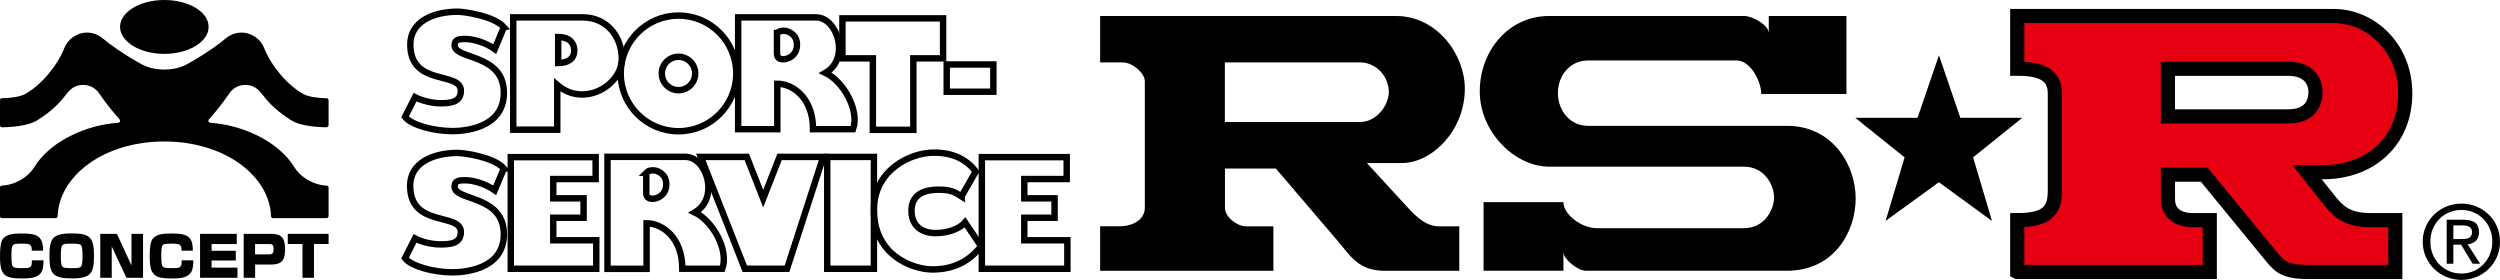
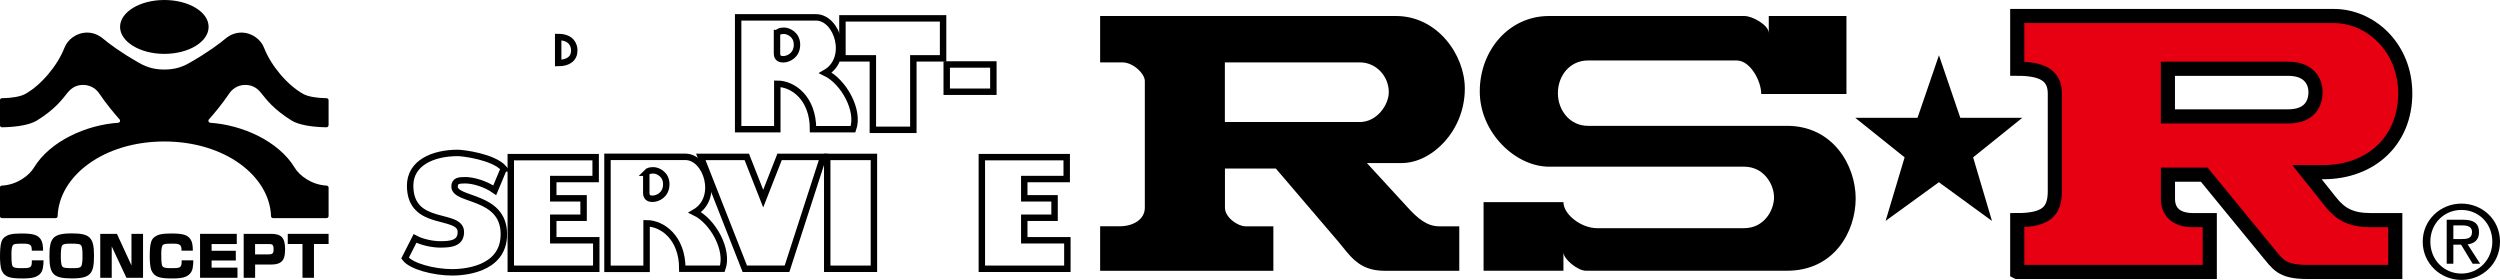
<svg xmlns="http://www.w3.org/2000/svg" id="_イヤー_2" viewBox="0 0 563.84 63.12">
  <defs>
    <style>.cls-1{fill:#e60012;stroke-width:3.19px;}.cls-1,.cls-2{stroke:#000;}.cls-2{fill:none;stroke-width:1.45px;}</style>
  </defs>
  <g id="_イヤー_1-2">
    <g>
      <g>
        <rect class="cls-2" x="213.52" y="14.54" width="10.52" height="6.15" />
        <polygon class="cls-2" points="205.99 13.16 212.7 13.16 212.7 4.14 190 4.14 190 13.16 196.86 13.16 196.86 29.28 205.99 29.28 205.99 13.16" />
-         <path class="cls-2" d="M115.76,3.92h15.72c5.27,0,8.76,4.22,8.76,9.36,0,5.95-8.55,11.08-14.56,5.88v10.09h-9.93V3.92Z" />
        <path class="cls-2" d="M125.89,8.36v5.86c2.31,0,3.63-1.04,3.63-2.85,0-1.11-.58-3.02-3.63-3.02Z" />
        <g>
-           <path class="cls-2" d="M153.03,29.6c7.19,0,13.03-5.82,13.03-13.03s-5.84-13.06-13.03-13.06-13.04,5.86-13.04,13.06,5.85,13.03,13.04,13.03Z" />
-           <path class="cls-2" d="M153.03,20.34c2.08,0,3.77-1.7,3.77-3.77s-1.69-3.77-3.77-3.77-3.77,1.68-3.77,3.77,1.69,3.77,3.77,3.77Z" />
-         </g>
-         <path class="cls-2" d="M113.64,6.13l-2.05,4.93c-2.04-1.45-4.84-2.27-6.62-2.27-1.51,0-2.44,.1-2.44,1.42,0,3.29,11.11,1.82,11.11,10.73,0,8.29-9.63,8.63-11.61,8.63-4.18,0-9.3-1.37-10.68-3.21l2.26-4.44c1.65,.87,4.11,1.37,5.69,1.37,2.28,0,4.64-.22,4.64-2.81,0-4.51-11.4-.89-11.4-10.46,0-5.1,5.08-7.38,10.72-7.38,1.24,0,8.06,.89,10.39,3.49Z" />
+           </g>
        <polygon class="cls-2" points="225.12 35.44 221.44 35.44 221.44 60.62 225.12 60.62 240.73 60.62 240.73 54.19 231.01 54.19 231.01 49.11 237.84 49.11 237.84 44.73 231.01 44.73 231.01 40.38 240.58 40.38 240.58 35.44 225.12 35.44" />
        <polygon class="cls-2" points="118.9 35.44 115.2 35.44 115.2 60.62 118.9 60.62 134.48 60.62 134.48 54.19 124.78 54.19 124.78 49.11 131.62 49.11 131.62 44.73 124.78 44.73 124.78 40.38 134.34 40.38 134.34 35.44 118.9 35.44" />
        <rect class="cls-2" x="186.57" y="35.39" width="10.53" height="25.23" />
        <polygon class="cls-2" points="172.13 44.8 168.43 35.39 158.06 35.39 167.98 60.62 173.95 60.62 177.5 60.62 185.67 35.39 175.82 35.39 172.13 44.8" />
        <g>
          <path class="cls-2" d="M137.01,35.37h17.55c4.87,0,7.73,9.31,2.15,12.53,4.08,1.97,7.7,8.49,6.2,12.71h-9.02c0-7.1-4.59-10.25-8.06-10.25v10.27h-8.82v-25.25Z" />
          <path class="cls-2" d="M145.76,38.95v4.57c0,1.17,.82,1.31,1.43,1.31,1.15,0,3.08-.9,3.08-3.28s-2.08-3.13-2.87-3.13c-.68,0-1.19,.06-1.64,.53Z" />
        </g>
        <path class="cls-2" d="M113.64,37.98l-2.06,4.93c-2.06-1.45-4.86-2.26-6.63-2.26-1.5,0-2.43,.11-2.43,1.44,0,3.29,11.12,1.81,11.12,10.74,0,8.25-9.64,8.59-11.63,8.59-4.17,0-9.3-1.36-10.66-3.21l2.25-4.43c1.64,.89,4.1,1.34,5.67,1.34,2.3,0,4.67-.19,4.67-2.78,0-4.5-11.44-.89-11.44-10.47,0-5.11,5.11-7.38,10.74-7.38,1.24,0,8.06,.87,10.4,3.49Z" />
-         <path class="cls-2" d="M216.86,44.27l3.21-5.6c-1.92-2.46-4.76-4.25-9.44-4.25-5.43,0-13.54,4.02-13.54,12.93,0,10.39,8.95,13.42,13.2,13.42,4.63,0,8.27-1.73,10.98-5.25l-3.62-5.36c-1.49,1.71-4.35,2.41-6.68,2.41-3.06,0-5.4-1.65-5.4-5.02s2.34-4.77,6.15-4.77c2.62,0,3.57,.48,5.14,1.5Z" />
        <g>
          <path class="cls-2" d="M166.48,3.92h17.57c4.84,0,7.72,9.31,2.12,12.51,4.1,1.98,7.73,8.48,6.22,12.71h-9.02c0-7.11-4.59-10.25-8.06-10.25v10.25h-8.83V3.92Z" />
          <path class="cls-2" d="M175.24,7.5v4.56c0,1.18,.83,1.31,1.42,1.31,1.14,0,3.09-.9,3.09-3.29s-2.09-3.14-2.86-3.14c-.7,0-1.2,.07-1.64,.56Z" />
        </g>
      </g>
      <g>
        <path d="M37.06,12.15c5.51,0,9.99-2.72,9.99-6.09S42.57,0,37.06,0s-9.98,2.72-9.98,6.06,4.47,6.09,9.98,6.09Zm0,19.76c13.69,0,23.73,7.8,24.07,16.82,0,.3,.19,.46,.44,.46h12.08c.22,0,.46-.16,.46-.5v-6.37c0-.2-.14-.46-.45-.46-3.41-.17-6.14-2.28-7.19-4.03-3.66-6.05-11.88-9.66-19.04-10.14-.41-.05-.56-.5-.31-.76,1.07-1.2,2.93-3.38,4.66-5.95,.4-.58,1.56-1.83,3.54-1.83s2.97,1.12,3.55,1.79c1.23,1.53,2.8,3.7,6.97,6.29,1.5,.86,4.12,1.42,7.82,1.48,.2,0,.45-.21,.45-.5v-5.57c0-.3-.2-.49-.45-.49-2.1-.03-4.14-.33-5.27-.96-3.54-1.97-7.23-6.3-8.84-10.42-.69-1.79-2.65-3.42-5.13-3.42-1.11,0-2.39,.37-3.57,1.36-1.19,1.02-3.97,3.11-7.93,5.36-2.24,1.36-4.21,1.61-5.87,1.61s-3.63-.25-5.87-1.61c-3.96-2.25-6.74-4.34-7.94-5.36-1.18-.99-2.47-1.36-3.57-1.36-2.49,0-4.45,1.63-5.13,3.42-1.62,4.12-5.3,8.45-8.84,10.42-1.13,.63-3.17,.93-5.29,.96-.21,0-.43,.19-.43,.49v5.57c0,.3,.24,.5,.45,.5,3.7-.06,6.32-.62,7.82-1.48,4.18-2.59,5.74-4.76,6.96-6.29,.57-.67,1.56-1.79,3.54-1.79s3.16,1.25,3.56,1.83c1.72,2.56,3.59,4.74,4.66,5.95,.24,.27,.1,.71-.31,.76-7.16,.48-15.37,4.1-19.02,10.14-1.07,1.75-3.78,3.86-7.21,4.03-.32,0-.45,.26-.45,.46v6.37c0,.34,.24,.5,.46,.5H12.56c.24,0,.42-.16,.44-.46,.32-9.02,10.35-16.82,24.06-16.82Z" />
        <g>
          <path d="M7.17,56.51c0-1.35-.33-1.56-2.12-1.56s-1.92,.12-2.11,.33c-.36,.36-.36,1.57-.36,2.14,0,.65,0,1.75,.16,2.38,.17,.6,.81,.68,2.07,.68,1.98,0,2.37-.04,2.37-1.5v-.27h2.64c-.03,1.35-.12,2.43-.85,3.13-.7,.63-1.55,.96-3.85,.96-2.8,0-3.98-.27-4.69-1.7-.37-.76-.43-2.34-.43-3.21,0-3.18,.39-3.95,1.15-4.49,.64-.45,1.44-.74,3.64-.74,2.66,0,3.75,.29,4.43,1.37,.36,.58,.48,1.3,.5,2.5h-2.55Z" />
          <path d="M21.2,57.51c0,3.97-.53,5.28-4.89,5.28-4.05,0-5.16-.76-5.16-4.84s.55-5.31,5.02-5.31c3.98,0,5.03,.83,5.03,4.87Zm-2.79-1.95c-.22-.56-.74-.61-2.41-.61-1.16,0-1.63,.06-1.91,.33-.37,.36-.37,1.81-.37,2.45s0,2.03,.37,2.42c.26,.25,.61,.33,2.26,.33,1.15,0,1.63-.07,1.89-.33,.37-.37,.37-1.79,.37-2.42,0-.58,0-1.67-.2-2.17Z" />
          <path d="M26.37,52.74l3.28,7.12v-7.12h2.61v9.91h-3.75l-3.31-7.07v7.07h-2.59v-9.91h3.75Z" />
          <path d="M40.94,56.51c0-1.35-.32-1.56-2.12-1.56-1.71,0-1.92,.12-2.11,.33-.34,.36-.34,1.57-.34,2.14,0,.65,0,1.75,.16,2.38,.17,.6,.79,.68,2.06,.68,1.99,0,2.38-.04,2.38-1.5v-.27h2.63c-.02,1.35-.11,2.43-.87,3.13-.67,.63-1.53,.96-3.81,.96-2.83,0-4-.27-4.71-1.7-.38-.76-.44-2.34-.44-3.21,0-3.18,.39-3.95,1.15-4.49,.64-.45,1.45-.74,3.64-.74,2.68,0,3.77,.29,4.44,1.37,.37,.58,.48,1.3,.49,2.5h-2.55Z" />
          <path d="M53.4,52.74v2.3h-5.68v1.52h5.46v2.19h-5.46v1.61h5.84v2.29h-8.44v-9.91h8.28Z" />
          <path d="M61.11,52.74c2.2,0,3.19,.72,3.19,3.44,0,1.54-.26,2.38-.9,2.9-.72,.58-1.85,.58-2.32,.58h-3.54v2.99h-2.58v-9.91h6.16Zm-3.58,2.3v2.33h3.06c.8,0,1.12-.17,1.12-1.18,0-1.15-.43-1.15-1.12-1.15h-3.07Z" />
          <path d="M70.81,55.03v7.62h-2.59v-7.62h-3.32v-2.29h9.21v2.29h-3.3Z" />
        </g>
      </g>
      <g>
        <path class="cls-1" d="M454.96,61.33v-11.68c6.55,0,8.48-2.01,8.48-6.52V21.1c0-4.17-2.92-5.6-8.48-5.6V3.61h71.41c8.12,0,16.1,6.92,16.1,17.49s-7.69,17.73-18.5,17.73h-3.66l5.32,6.68c2.28,2.87,4.64,4.14,9.12,4.14h5.47v11.68h-19.85c-5.98,0-6.64-1.8-9.09-4.67l-14.14-17.26h-8.19v5.47c0,2.76,1.69,4.78,5.72,4.78h3.71v11.68h-43.42Zm61.11-35.08c4.62,0,6.16-2.68,6.16-5.46,0-2.49-1.51-5.28-6.16-5.28h-27.13v10.74h27.13Z" />
        <path d="M248.12,61.06v-10.03h4.46c2.95,0,5.62-1.51,5.62-4.19V18.29c0-1.72-2.68-4.22-5.05-4.22h-5.03V3.61h66.73c9.27,0,15.52,8.68,15.52,16.38,0,9.55-7.46,16.78-14.21,16.78h-7.88l9.18,9.99c2.2,2.41,4.32,4.28,7.1,4.28h4.56v10.03h-16.75c-4.03,0-6.33-1.45-8.65-4.27-2.3-2.85-2.35-2.85-2.35-2.85l-13.62-15.94h-11.48v8.84c0,2.2,2.91,4.19,4.62,4.19h6.3v10.03h-39.05Zm58.58-33.54c3.78,0,6.52-3.79,6.52-6.75,0-3.57-2.84-6.7-6.52-6.7h-30.45v13.45h30.45Zm45.91,33.54v-4.16c0,1.52,3.21,4.16,5.07,4.16h45.36c10.65,0,15.48-8.84,15.48-16.31s-5.14-16.37-15.48-16.37h-44.91c-3.99,0-6.77-3.41-6.77-7.38s2.74-7.36,6.77-7.36h33.57c3,0,5.52,4.55,5.52,7.56h19.22V3.61h-17.52v3.83c0-1.76-3.66-3.83-5.48-3.83h-44.09c-9.01,0-15.61,7.72-15.61,17.02s8.07,16.96,15.61,16.96h44c4.52,0,6.76,4.05,6.76,6.92s-2.2,6.95-6.76,6.95h-33.15c-3.62,0-7.59-3.12-7.59-5.87h-18.01v15.47h18.01ZM437.31,12.45l-4.84,14.12h-14.04l11.13,8.92-4.29,14.33,12.02-8.72,11.97,8.72-4.25-14.33,11.09-8.92h-13.98l-4.82-14.12Z" />
        <path d="M553.32,55.18h1.74l2.61,4.3h1.69l-2.82-4.37c1.46-.18,2.57-.95,2.57-2.73,0-1.96-1.16-2.82-3.51-2.82h-3.78v9.92h1.5v-4.3Zm1.82,7.95c4.69,0,8.7-3.64,8.7-8.63s-4.01-8.58-8.7-8.58-8.73,3.65-8.73,8.58,4,8.63,8.73,8.63Zm-7.01-8.63c0-4.07,3.08-7.15,7.01-7.15s6.97,3.08,6.97,7.15-3.08,7.2-6.97,7.2-7.01-3.05-7.01-7.2Zm5.19-.59v-3.07h2.05c1.05,0,2.16,.23,2.16,1.46,0,1.52-1.14,1.62-2.41,1.62h-1.8Z" />
      </g>
    </g>
  </g>
</svg>